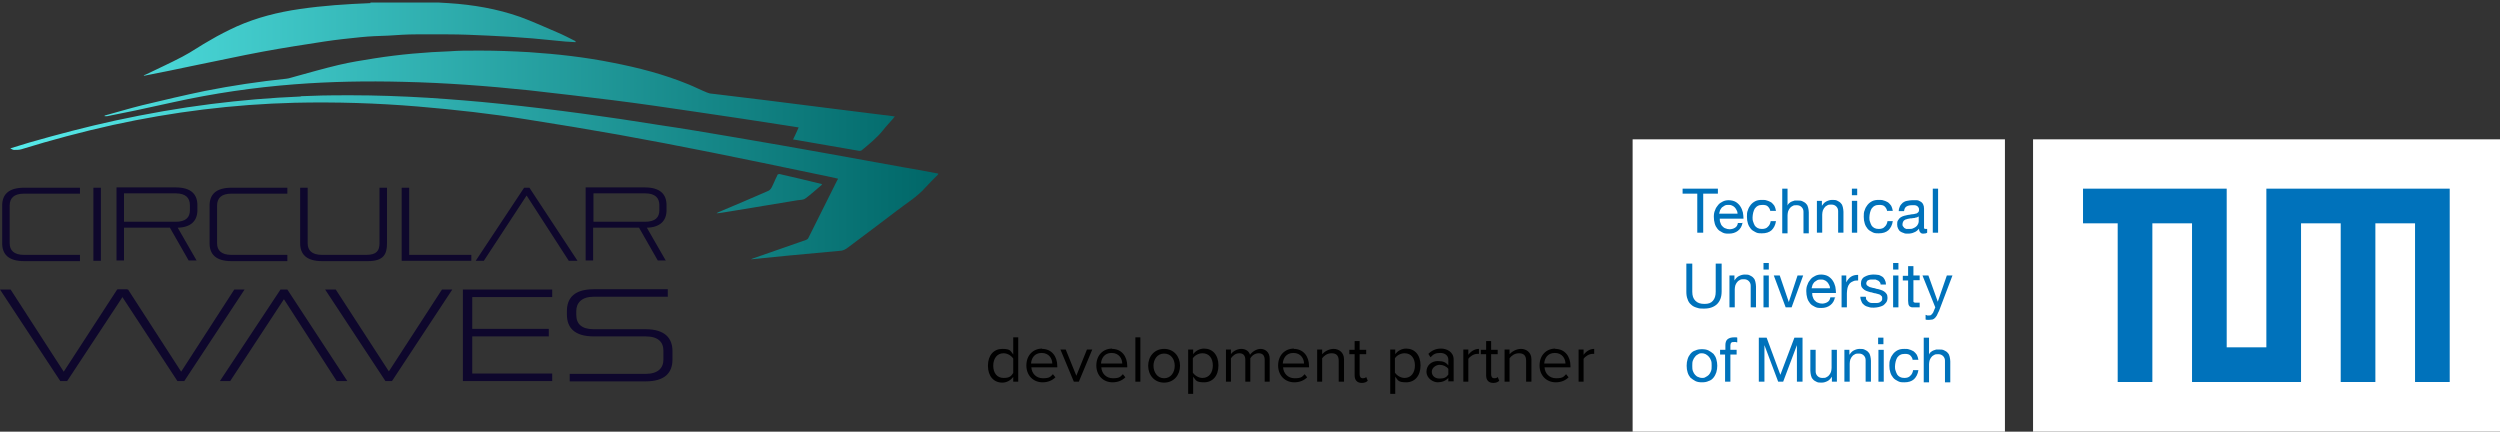
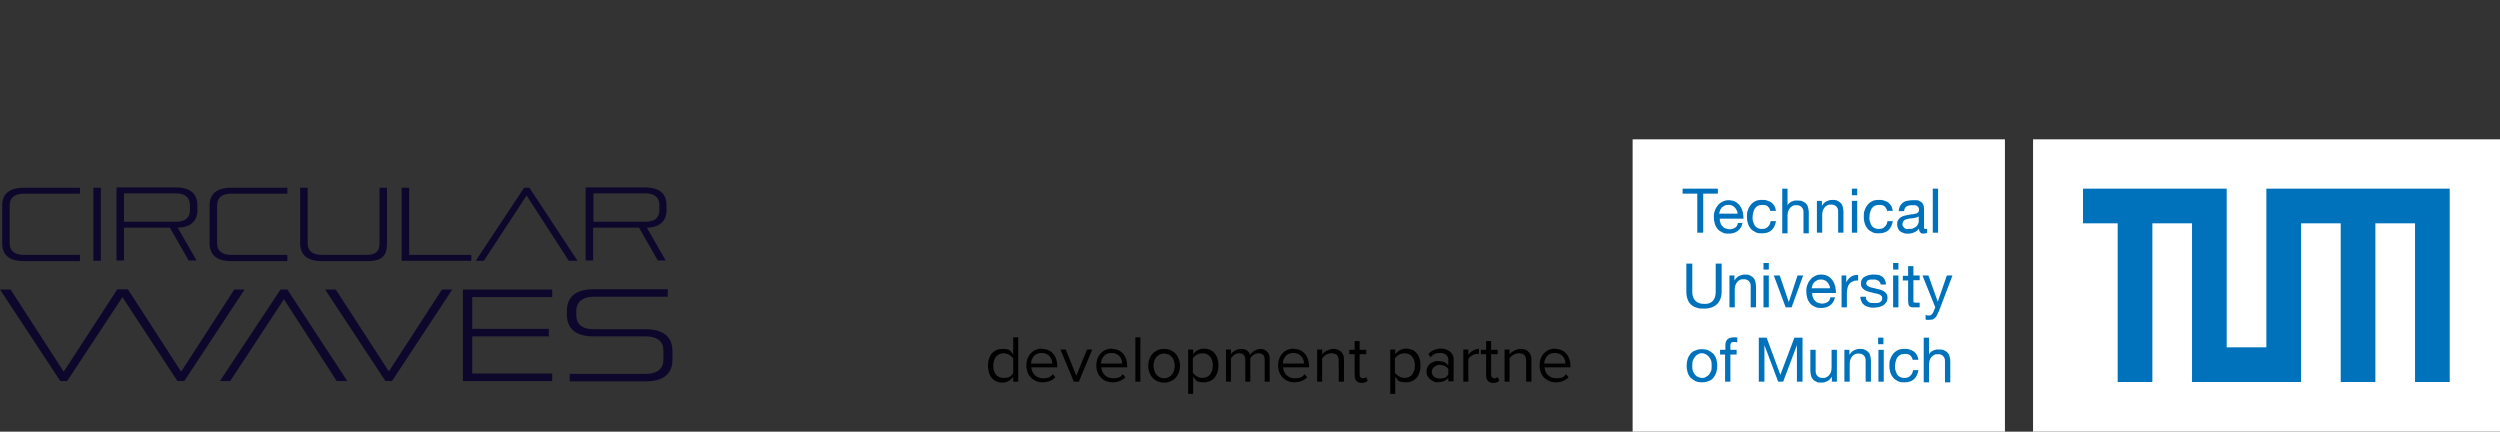
<svg xmlns="http://www.w3.org/2000/svg" id="Ebene_1" version="1.1" viewBox="0 0 800.4 138.2">
  <rect x="0" y="0" width="800.4" height="138.2" fill="#333333" stroke="none" />
  <defs>
    <style>
      .st0 {
        fill: none;
      }

      .st1 {
        fill: url(#Unbenannter_Verlauf_5);
      }

      .st2 {
        fill: #0e072c;
      }

      .st3 {
        fill: #fff;
      }

      .st4 {
        fill: #0072bb;
      }

      .st5 {
        clip-path: url(#clippath);
      }
    </style>
    <clipPath id="clippath">
-       <path class="st0" d="M248.9,56.1c-.7,1.3-1.2,2.7-1.9,4-.2.4-.6.8-1,1-5.3,2.3-10.6,4.6-15.9,6.8-.2.1-.5.2-.7.4,1.4-.1,2.8-.4,4.2-.6,7.3-1.2,14.5-2.4,21.8-3.6.9-.1,1.9-.1,2.5-.6,1.8-1.3,3.5-2.9,5.3-4.4-.1-.1-.1-.1-.2-.2-4.5-1.1-9-2.2-13.5-3.2,0,0,0,0,0,0-.2,0-.6.2-.7.4M96.2,30.9c-9.6.4-19.1,1.2-28.6,2.4-10.3,1.3-20.5,3.1-30.7,5.3-9.2,2-18.3,4.4-27.4,7-2,.6-4,1.2-6.2,1.9.5.3.9.5,1.2.5.8,0,1.6,0,2.3-.2,9.7-3,19.5-5.6,29.4-7.8,19.2-4.2,38.5-6.6,58.1-7.1,13.2-.3,26.3.1,39.5,1.2,11.8,1,23.6,2.3,35.3,4.2,9.6,1.5,19.2,3.1,28.8,4.8,10,1.8,19.9,3.7,29.9,5.7,11,2.2,22,4.5,33,6.8,2.5.5,4.9,1,7.5,1.6,0,.2-.1.3-.2.4-3.1,6.2-6.2,12.4-9.3,18.6-.1.3-.5.5-.7.6-5.6,2-11.3,3.9-16.9,5.9-.2,0-.4.2-.7.3.2,0,.2.1.2,0,4-.4,8-.8,12-1.2,5.4-.5,10.8-1,16.2-1.5.9,0,1.7-.4,2.5-1,5.3-4,10.6-7.9,15.8-11.9,3.1-2.4,6.5-4.4,9.2-7.5,1.2-1.3,2.4-2.5,3.7-3.8.1-.1.3-.3.4-.5-3.7-.7-7.3-1.4-11-2-8.1-1.5-16.2-2.9-24.3-4.4-9.9-1.8-19.8-3.5-29.7-5.2-8.2-1.4-16.4-2.8-24.6-4-8.1-1.3-16.1-2.5-24.2-3.6-8.9-1.2-17.9-2.3-26.8-3.2-7.6-.8-15.3-1.4-22.9-1.9-8.3-.5-16.6-.8-24.9-.8s-10.5.1-15.7.3M144.4,16.4c-8.2.3-16.4,1-24.6,2.3-3.8.6-7.6,1.2-11.4,2.1-4.6,1.1-9.2,2.4-13.9,3.7-.9.2-1.8.6-2.8.7-8.7.9-17.4,2.2-26,3.9-6.8,1.4-13.5,3-20.2,4.6-4,1-8,2.2-12,3.3,0,0,0,.1,0,.2.3,0,.5,0,.8,0,3-.6,5.9-1.2,8.9-1.8,4.2-.9,8.3-1.8,12.4-2.7,12.7-2.8,25.6-4.7,38.6-5.7,11.6-.9,23.3-1.1,34.9-.8,13.4.3,26.8,1.3,40.2,2.7,9.1,1,18.1,2.1,27.1,3.2,8.8,1.1,17.6,2.4,26.4,3.7,9.7,1.4,19.4,2.9,29.1,4.4,1.3.2,2.5.4,3.8.6-.6,1.4-1.2,2.6-1.8,3.9.2,0,.3,0,.4,0,6.9,1.2,13.9,2.4,20.8,3.6.2,0,.6,0,.8-.2,2.4-2,4.8-3.9,6.8-6.4,1-1.3,2.2-2.5,3.3-3.8.1-.2.3-.4.5-.6-1.3-.2-2.5-.4-3.8-.5-5.6-.7-11.2-1.4-16.8-2.1-6.9-.9-13.7-1.7-20.6-2.6-5.7-.7-11.5-1.4-17.3-2.1-.6,0-1.2-.2-1.7-.4-2-.8-3.9-1.8-5.9-2.6-7.8-3.2-15.9-5.3-24.1-6.9-8.9-1.8-17.9-2.8-26.9-3.4-5.2-.3-10.4-.5-15.6-.5s-6.4,0-9.5.2M118.6,1c-7.6.3-15.2.8-22.7,1.9-6.9,1-13.7,2.7-20.2,5.6-2.8,1.3-5.6,2.7-8.3,4.3-3.1,1.7-6,3.8-9.1,5.4-3.8,2-7.8,3.8-11.7,5.7-.2,0-.4.2-.6.3.2.1.3,0,.4,0,5.1-1,10.1-2,15.2-3.1,7.6-1.5,15.1-3.2,22.7-4.6,6.5-1.2,13-2.2,19.5-3.2,3.9-.6,7.8-1,11.7-1.4,2.9-.3,5.9-.4,8.9-.5,2.9-.2,5.9-.4,8.8-.4,3.4,0,6.7,0,10.1,0,4.3,0,8.7.2,13,.4,4.8.2,9.5.5,14.3.9,3.5.3,7,.7,10.4,1,1.1.1,2.2.1,3.3.2,0,0,0-.1,0-.2,0,0-.1-.1-.2-.2-1.8-.9-3.7-1.9-5.6-2.7-4-1.7-7.9-3.5-12-5-7.4-2.6-15.1-3.9-22.9-4.4-4.3-.3-8.5-.4-12.8-.4s-8.1,0-12.2.2" />
-     </clipPath>
+       </clipPath>
    <linearGradient id="Unbenannter_Verlauf_5" data-name="Unbenannter Verlauf 5" x1="-31.1" y1="361.8" x2="-29.2" y2="361.8" gradientTransform="translate(4799.2 55843) scale(154.2 -154.2)" gradientUnits="userSpaceOnUse">
      <stop offset="0" stop-color="#57ebeb" />
      <stop offset="1" stop-color="#016869" />
    </linearGradient>
  </defs>
  <g class="st5">
    <rect class="st1" x="3.3" y=".8" width="297.1" height="82.3" />
  </g>
  <g>
    <path class="st2" d="M212.4,115.1c0,2.7-1.7,4.6-5.7,4.6h-24.3v2.4h24.3c6.2,0,8.6-2.8,8.6-7v-2.7c0-4.1-2.4-7-8.6-7h-16.6c-3.9,0-5.6-1.7-5.6-4.6v-1.2c0-2.6,1.7-4.6,5.6-4.6h23.7v-2.4h-23.7c-6.2,0-8.6,2.8-8.6,7v1.1c0,4.2,2.4,7,8.6,7h16.6c4,0,5.7,1.8,5.7,4.6v2.7ZM176.8,122v-2.4h-25.6v-11.9h24.5v-2.4h-24.5v-10.2h25.6v-2.4h-28.6v29.3h28.6ZM125.5,122l19.3-29.3h-3.3l-17,26.2-17-26.2h-3.4l19.3,29.3h2.2ZM111.2,122l-19.2-29.3h-2.2l-19.4,29.3h3.3l17.2-26.2,16.9,26.2h3.4Z" />
    <path class="st2" d="M211.1,67.3c0,2.3-1.3,3.7-4.6,3.7h-16.5v-9.1h16.5c3.3,0,4.6,1.5,4.6,3.8v1.6ZM213.2,83.5l-6.1-10.6c4.1-.1,6.3-2.1,6.3-5.6v-1.6c0-3.4-1.9-5.7-7-5.7h-18.9v23.4h2.4v-10.5h14.7l6,10.5h2.6ZM184.9,83.5l-15.4-23.4h-1.7l-15.5,23.4h2.6l13.7-20.9,13.5,20.9h2.7ZM150.9,83.5v-1.9h-19.9v-21.5h-2.4v23.4h22.3ZM98.5,77.9v-17.8h-2.4v17.8c0,3.4,1.9,5.7,7,5.7h14.7c5.1,0,6.1-2.3,6.1-5.7v-17.8h-2.4v17.8c0,2.3-.9,3.7-4.2,3.7h-14.2c-3.3,0-4.6-1.5-4.6-3.7M92,83.5v-1.9h-17.9c-3.3,0-4.6-1.5-4.6-3.7v-12.1c0-2.3,1.3-3.8,4.6-3.8h17.9v-1.9h-17.9c-5.1,0-7,2.3-7,5.7v12.1c0,3.4,1.9,5.7,7,5.7h17.9ZM60.8,67.3c0,2.3-1.3,3.7-4.6,3.7h-16.5v-9.1h16.5c3.3,0,4.6,1.5,4.6,3.8v1.6ZM63,83.5l-6.1-10.6c4.1-.1,6.3-2.1,6.3-5.6v-1.6c0-3.4-1.9-5.7-7-5.7h-18.9v23.4h2.4v-10.5h14.7l6,10.5h2.6ZM32.3,60.1h-2.4v23.4h2.4v-23.4ZM25.6,83.5v-1.9H7.7c-3.3,0-4.6-1.5-4.6-3.7v-12.1c0-2.3,1.3-3.8,4.6-3.8h17.9v-1.9H7.7c-5.1,0-7,2.3-7,5.7v12.1c0,3.4,1.9,5.7,7,5.7h17.9Z" />
  </g>
  <polygon class="st2" points="37.5 92.7 20.4 119 3.4 92.7 0 92.7 19.3 122 21.5 122 40.8 92.7 37.5 92.7" />
  <polygon class="st2" points="75 92.7 58 119 41 92.7 37.6 92.7 56.8 122 59 122 78.3 92.7 75 92.7" />
  <g>
    <g>
      <rect class="st3" x="650.9" y="44.6" width="149.5" height="93.6" />
      <rect class="st3" x="522.7" y="44.6" width="119.2" height="93.6" />
    </g>
    <g>
      <polygon class="st4" points="725.6 60.4 725.6 111.2 712.9 111.2 712.9 60.4 666.9 60.4 666.9 71.5 678 71.5 678 122.3 689.1 122.3 689.1 71.5 701.8 71.5 701.8 122.3 736.7 122.3 736.7 71.5 749.4 71.5 749.4 122.3 760.5 122.3 760.5 71.5 773.2 71.5 773.2 122.3 784.3 122.3 784.3 60.4 725.6 60.4" />
      <g>
        <g>
          <path class="st4" d="M543.4,62h-4.7v-1.6h11.3v1.6h-4.7v12.5h-1.9v-12.5Z" />
          <path class="st4" d="M557.9,71.3c-.2,1.1-.7,2-1.5,2.6-.8.6-1.7.9-2.9.9s-1.5-.1-2.1-.4c-.6-.3-1.1-.6-1.5-1.1-.4-.5-.7-1-.9-1.7-.2-.7-.3-1.4-.3-2.2,0-.8.1-1.5.4-2.1.2-.7.6-1.2,1-1.7.4-.5.9-.8,1.5-1.1.6-.3,1.2-.4,1.9-.4s1.7.2,2.3.6c.6.4,1.1.9,1.4,1.4.4.6.6,1.2.8,1.9.1.7.2,1.3.2,2h-7.6c0,.4,0,.9.2,1.3.1.4.3.8.6,1.1.3.3.6.6,1,.7.4.2.9.3,1.4.3s1.3-.2,1.7-.5c.5-.3.8-.8.9-1.5h1.7ZM556.3,68.4c0-.4-.1-.8-.3-1.1-.2-.4-.4-.7-.6-.9-.3-.3-.6-.5-.9-.6-.4-.2-.7-.2-1.1-.2s-.8,0-1.2.2c-.3.2-.6.4-.9.6-.3.3-.4.6-.6.9-.1.3-.2.7-.3,1.1h5.9Z" />
          <path class="st4" d="M566.8,67.6c-.1-.6-.4-1.1-.8-1.5-.4-.4-1-.5-1.7-.5s-1.1.1-1.5.3c-.4.2-.7.5-1,.9-.2.4-.4.8-.5,1.3-.1.5-.2,1-.2,1.5s0,.9.2,1.4c.1.4.3.8.5,1.2.2.3.5.6.9.8.4.2.8.3,1.4.3.8,0,1.5-.2,1.9-.7.5-.4.8-1.1.9-1.8h1.7c-.2,1.3-.7,2.2-1.4,2.9-.8.7-1.8,1-3.1,1s-1.5-.1-2.1-.4c-.6-.3-1.1-.6-1.5-1.1-.4-.5-.7-1-.9-1.7-.2-.6-.3-1.3-.3-2.1s0-1.5.3-2.1c.2-.7.5-1.2.9-1.7.4-.5.9-.9,1.5-1.2.6-.3,1.3-.4,2.1-.4s1.1,0,1.6.2c.5.1,1,.4,1.4.6.4.3.7.7,1,1.1.2.4.4,1,.5,1.6h-1.7Z" />
          <path class="st4" d="M570.6,60.4h1.7v5.4h0c.1-.3.3-.6.6-.8.2-.2.5-.4.8-.5.3-.1.6-.2.9-.3.3,0,.6,0,.9,0,.7,0,1.2,0,1.7.3.4.2.8.4,1.1.8.3.3.5.7.6,1.2.1.5.2,1,.2,1.5v6.7h-1.7v-6.9c0-.6-.2-1.1-.6-1.5-.4-.4-.9-.6-1.5-.6s-1,0-1.3.2c-.4.2-.7.4-.9.7-.3.3-.4.6-.6,1-.1.4-.2.8-.2,1.3v5.8h-1.7v-14.1Z" />
          <path class="st4" d="M581.7,64.3h1.6v1.6h0c.4-.6.8-1.1,1.4-1.4.6-.3,1.2-.5,1.9-.5s1.2,0,1.7.3c.4.2.8.4,1.1.8.3.3.5.7.6,1.2.1.5.2,1,.2,1.5v6.7h-1.7v-6.9c0-.6-.2-1.1-.6-1.5-.4-.4-.9-.6-1.5-.6s-1,0-1.3.2c-.4.2-.7.4-.9.7-.3.3-.4.6-.6,1-.1.4-.2.8-.2,1.3v5.8h-1.7v-10.2Z" />
          <path class="st4" d="M594.6,62.5h-1.7v-2.1h1.7v2.1ZM592.9,64.3h1.7v10.2h-1.7v-10.2Z" />
          <path class="st4" d="M604.2,67.6c-.1-.6-.4-1.1-.8-1.5-.4-.4-1-.5-1.7-.5s-1.1.1-1.5.3c-.4.2-.7.5-1,.9-.2.4-.4.8-.5,1.3-.1.5-.2,1-.2,1.5s0,.9.2,1.4c.1.4.3.8.5,1.2.2.3.5.6.9.8.4.2.8.3,1.4.3.8,0,1.5-.2,1.9-.7.5-.4.8-1.1.9-1.8h1.7c-.2,1.3-.7,2.2-1.4,2.9-.8.7-1.8,1-3.1,1s-1.5-.1-2.1-.4c-.6-.3-1.1-.6-1.5-1.1-.4-.5-.7-1-.9-1.7-.2-.6-.3-1.3-.3-2.1s0-1.5.3-2.1c.2-.7.5-1.2.9-1.7.4-.5.9-.9,1.5-1.2.6-.3,1.3-.4,2.1-.4s1.1,0,1.6.2c.5.1,1,.4,1.4.6.4.3.7.7,1,1.1.2.4.4,1,.5,1.6h-1.7Z" />
          <path class="st4" d="M617,74.5c-.3.2-.7.3-1.2.3s-.8-.1-1-.4c-.3-.3-.4-.7-.4-1.2-.5.6-1,1-1.6,1.2-.6.3-1.3.4-2,.4s-.9,0-1.3-.2c-.4-.1-.8-.3-1.1-.5-.3-.2-.5-.5-.7-.9-.2-.4-.3-.8-.3-1.3s0-1.1.3-1.4c.2-.4.5-.7.8-.9.3-.2.7-.4,1.1-.5.4-.1.8-.2,1.3-.3.5,0,.9-.2,1.3-.2.4,0,.8-.1,1.1-.2.3,0,.6-.2.8-.4.2-.2.3-.4.3-.7s0-.7-.2-.9c-.1-.2-.3-.4-.5-.5-.2-.1-.5-.2-.7-.2-.3,0-.5,0-.8,0-.7,0-1.3.1-1.8.4-.5.3-.7.8-.8,1.5h-1.7c0-.6.2-1.2.4-1.6.2-.4.6-.8.9-1.1.4-.3.8-.5,1.4-.6.5-.1,1.1-.2,1.6-.2s.9,0,1.4,0c.5,0,.9.2,1.2.4.4.2.7.5.9.9.2.4.3.8.3,1.4v5.3c0,.4,0,.7,0,.9,0,.2.2.3.5.3s.3,0,.5,0v1.3ZM614.3,69.3c-.2.1-.4.2-.6.3-.2,0-.5.1-.8.2-.3,0-.5,0-.8.1-.3,0-.6,0-.9.1-.3,0-.5.1-.8.2-.3,0-.5.2-.7.3-.2.1-.3.3-.4.5-.1.2-.2.5-.2.8s0,.5.2.7c.1.2.3.3.4.5.2.1.4.2.6.3.2,0,.5,0,.8,0,.6,0,1,0,1.4-.2.4-.2.7-.3,1-.6.3-.2.4-.5.6-.8.1-.3.2-.5.2-.8v-1.7Z" />
          <path class="st4" d="M618.8,60.4h1.7v14.1h-1.7v-14.1Z" />
          <path class="st4" d="M551.2,93.3c0,1.8-.5,3.1-1.5,4.1-1,.9-2.3,1.4-4.1,1.4s-1.7-.1-2.4-.3c-.7-.2-1.3-.5-1.8-1-.5-.4-.9-1-1.1-1.7-.3-.7-.4-1.5-.4-2.4v-9h1.9v9c0,1.3.3,2.2,1,2.9.7.7,1.6,1,2.9,1s2.1-.3,2.7-1c.6-.7.9-1.6.9-2.9v-9h1.9v9Z" />
          <path class="st4" d="M553.7,88.2h1.6v1.6h0c.4-.6.8-1.1,1.4-1.4.6-.3,1.2-.5,1.9-.5s1.2,0,1.7.3c.4.2.8.4,1.1.8.3.3.5.7.6,1.2.1.5.2,1,.2,1.5v6.7h-1.7v-6.9c0-.6-.2-1.1-.6-1.5-.4-.4-.9-.6-1.5-.6s-1,0-1.3.2c-.4.2-.7.4-.9.7-.3.3-.4.6-.6,1-.1.4-.2.8-.2,1.3v5.8h-1.7v-10.2Z" />
          <path class="st4" d="M566.3,86.3h-1.7v-2.1h1.7v2.1ZM564.6,88.2h1.7v10.2h-1.7v-10.2Z" />
          <path class="st4" d="M573.5,98.4h-1.8l-3.8-10.2h1.9l2.9,8.5h0l2.8-8.5h1.8l-3.7,10.2Z" />
          <path class="st4" d="M587.5,95.1c-.2,1.1-.7,2-1.5,2.6-.8.6-1.7.9-2.9.9s-1.5-.1-2.1-.4c-.6-.3-1.1-.6-1.5-1.1-.4-.5-.7-1-.9-1.7-.2-.7-.3-1.4-.3-2.2,0-.8.1-1.5.4-2.1.2-.7.6-1.2,1-1.7.4-.5.9-.8,1.5-1.1.6-.3,1.2-.4,1.9-.4s1.7.2,2.3.6c.6.4,1.1.9,1.4,1.4.4.6.6,1.2.8,1.9.1.7.2,1.3.2,2h-7.6c0,.4,0,.9.2,1.3.1.4.3.8.6,1.1.3.3.6.6,1,.7.4.2.9.3,1.4.3s1.3-.2,1.7-.5c.5-.3.8-.8.9-1.5h1.7ZM585.9,92.3c0-.4-.1-.8-.3-1.1-.2-.4-.4-.7-.6-.9-.3-.3-.6-.5-.9-.6-.4-.2-.7-.2-1.1-.2s-.8,0-1.2.2c-.3.2-.6.4-.9.6-.3.3-.4.6-.6.9-.1.3-.2.7-.3,1.1h5.9Z" />
          <path class="st4" d="M589.5,88.2h1.6v2.2h0c.4-.8.9-1.4,1.5-1.8.6-.4,1.3-.6,2.3-.6v1.8c-.7,0-1.2,0-1.7.3-.5.2-.9.5-1.1.8-.3.4-.5.8-.6,1.3-.1.5-.2,1.1-.2,1.7v4.5h-1.7v-10.2Z" />
          <path class="st4" d="M597.4,95.2c0,.4,0,.7.3.9.2.3.4.5.6.6.3.2.5.3.9.3.3,0,.7,0,1,0s.5,0,.8,0c.3,0,.6-.1.8-.2.2-.1.4-.3.6-.5.2-.2.2-.5.2-.8s0-.6-.3-.8c-.2-.2-.4-.4-.8-.5-.3-.1-.7-.2-1.1-.3-.4,0-.8-.2-1.2-.3-.4,0-.8-.2-1.2-.3-.4-.1-.8-.3-1.1-.5-.3-.2-.6-.5-.8-.8-.2-.3-.3-.7-.3-1.2s.1-1,.3-1.3c.2-.4.5-.7.9-.9.4-.2.8-.4,1.2-.5.5-.1.9-.2,1.4-.2s1.1,0,1.6.1c.5,0,.9.3,1.3.5.4.2.7.6.9,1,.2.4.4.9.4,1.6h-1.7c0-.3-.1-.6-.3-.8-.2-.2-.3-.4-.6-.5-.2-.1-.5-.2-.7-.3-.3,0-.5,0-.8,0s-.5,0-.8,0c-.3,0-.5.1-.7.2-.2,0-.4.2-.5.4-.1.2-.2.4-.2.6s.1.6.3.7c.2.2.5.3.8.5.3.1.7.2,1.1.3.4,0,.8.2,1.2.3.4,0,.8.2,1.2.3.4.1.8.3,1.1.5.3.2.6.5.8.8.2.3.3.7.3,1.2s-.1,1.1-.4,1.5c-.3.4-.6.7-1,1-.4.2-.9.4-1.4.5-.5.1-1,.2-1.6.2s-1.1,0-1.6-.2c-.5-.1-1-.3-1.4-.6-.4-.3-.7-.6-.9-1.1-.2-.4-.4-1-.4-1.6h1.7Z" />
          <path class="st4" d="M607.8,86.3h-1.7v-2.1h1.7v2.1ZM606.1,88.2h1.7v10.2h-1.7v-10.2Z" />
          <path class="st4" d="M612.6,88.2h2v1.5h-2v6.3c0,.2,0,.4,0,.5,0,.1,0,.2.2.3,0,0,.2.1.4.1.2,0,.4,0,.6,0h.8v1.5h-1.3c-.4,0-.8,0-1.1,0-.3,0-.6-.2-.8-.3-.2-.2-.3-.4-.4-.7,0-.3-.1-.7-.1-1.1v-6.5h-1.7v-1.5h1.7v-3.1h1.7v3.1Z" />
          <path class="st4" d="M620.7,99.7c-.2.5-.4.9-.6,1.3-.2.3-.4.6-.6.8-.2.2-.5.4-.8.5-.3,0-.6.1-1,.1s-.4,0-.6,0c-.2,0-.4,0-.6-.1v-1.5c.2,0,.3.1.5.2.2,0,.3,0,.5,0,.3,0,.6,0,.8-.2.2-.2.4-.4.6-.7l.7-1.7-4.1-10.2h1.9l3,8.4h0l2.9-8.4h1.8l-4.4,11.6Z" />
        </g>
        <g>
          <path class="st4" d="M540,117.1c0-.8.1-1.5.3-2.1.2-.7.5-1.2.9-1.7.4-.5.9-.9,1.6-1.1.6-.3,1.3-.4,2.1-.4s1.5.1,2.1.4c.6.3,1.1.7,1.6,1.1.4.5.7,1,.9,1.7.2.7.3,1.4.3,2.1s-.1,1.4-.3,2.1c-.2.6-.5,1.2-.9,1.7-.4.5-.9.9-1.6,1.1-.6.3-1.3.4-2.1.4s-1.5-.1-2.1-.4c-.6-.3-1.1-.7-1.6-1.1-.4-.5-.7-1-.9-1.7-.2-.6-.3-1.3-.3-2.1ZM541.8,117.1c0,.6,0,1.2.2,1.7.2.5.4.9.7,1.2.3.3.6.6,1,.7.4.2.8.3,1.2.3s.8,0,1.2-.3c.4-.2.7-.4,1-.7.3-.3.5-.7.7-1.2.2-.5.2-1,.2-1.7s0-1.2-.2-1.7c-.2-.5-.4-.9-.7-1.2-.3-.3-.6-.6-1-.8-.4-.2-.8-.3-1.2-.3s-.8,0-1.2.3c-.4.2-.7.4-1,.8-.3.3-.5.7-.7,1.2-.2.5-.2,1-.2,1.7Z" />
          <path class="st4" d="M552.4,113.5h-1.7v-1.5h1.7v-1.5c0-.8.2-1.5.7-1.9.5-.4,1.2-.6,2.1-.6s.3,0,.5,0c.2,0,.4,0,.5.1v1.5c-.1,0-.3,0-.5-.1-.2,0-.3,0-.5,0-.4,0-.7,0-.9.2-.2.2-.3.5-.3.9v1.4h2v1.5h-2v8.7h-1.7v-8.7Z" />
          <path class="st4" d="M563,108.1h2.6l4.4,11.9,4.5-11.9h2.6v14.1h-1.8v-11.7h0l-4.4,11.7h-1.6l-4.4-11.7h0v11.7h-1.8v-14.1Z" />
          <path class="st4" d="M588.1,122.2h-1.6v-1.6h0c-.4.6-.8,1.1-1.4,1.4-.6.3-1.2.5-1.9.5s-1.2,0-1.7-.3c-.4-.2-.8-.4-1.1-.8-.3-.3-.5-.7-.6-1.2-.1-.5-.2-1-.2-1.5v-6.7h1.7v6.9c0,.6.2,1.1.6,1.5.4.4.9.6,1.5.6s1,0,1.3-.2c.4-.2.7-.4.9-.7.3-.3.4-.6.6-1,.1-.4.2-.8.2-1.3v-5.8h1.7v10.2Z" />
          <path class="st4" d="M590.5,112h1.6v1.6h0c.4-.6.8-1.1,1.4-1.4.6-.3,1.2-.5,1.9-.5s1.2,0,1.7.3c.4.2.8.4,1.1.8.3.3.5.7.6,1.2.1.5.2,1,.2,1.5v6.7h-1.7v-6.9c0-.6-.2-1.1-.6-1.5-.4-.4-.9-.6-1.5-.6s-1,0-1.3.2c-.4.2-.7.4-.9.7-.3.3-.4.6-.6,1-.1.4-.2.8-.2,1.3v5.8h-1.7v-10.2Z" />
          <path class="st4" d="M603,110.2h-1.7v-2.1h1.7v2.1ZM601.4,112h1.7v10.2h-1.7v-10.2Z" />
          <path class="st4" d="M612.4,115.3c-.1-.6-.4-1.1-.8-1.5-.4-.4-1-.5-1.7-.5s-1.1.1-1.5.3c-.4.2-.7.5-1,.9-.2.4-.4.8-.5,1.3-.1.5-.2,1-.2,1.5s0,.9.2,1.4c.1.4.3.8.5,1.2.2.3.5.6.9.8.4.2.8.3,1.4.3.8,0,1.5-.2,1.9-.7.5-.4.8-1.1.9-1.8h1.7c-.2,1.3-.7,2.2-1.4,2.9-.8.7-1.8,1-3.1,1s-1.5-.1-2.1-.4c-.6-.3-1.1-.6-1.5-1.1-.4-.5-.7-1-.9-1.7-.2-.6-.3-1.3-.3-2.1s0-1.5.3-2.1c.2-.7.5-1.2.9-1.7.4-.5.9-.9,1.5-1.2.6-.3,1.3-.4,2.1-.4s1.1,0,1.6.2c.5.1,1,.4,1.4.6.4.3.7.7,1,1.1.2.4.4,1,.5,1.6h-1.7Z" />
          <path class="st4" d="M615.9,108.1h1.7v5.4h0c.1-.3.3-.6.6-.8.2-.2.5-.4.8-.5.3-.1.6-.2.9-.3.3,0,.6,0,.9,0,.7,0,1.2,0,1.7.3.4.2.8.4,1.1.8.3.3.5.7.6,1.2.1.5.2,1,.2,1.5v6.7h-1.7v-6.9c0-.6-.2-1.1-.6-1.5-.4-.4-.9-.6-1.5-.6s-1,0-1.3.2c-.4.2-.7.4-.9.7-.3.3-.4.6-.6,1-.1.4-.2.8-.2,1.3v5.8h-1.7v-14.1Z" />
        </g>
      </g>
    </g>
  </g>
  <g>
    <path d="M324.4,122.2v-1.5c-.8,1-2,1.8-3.5,1.8-2.7,0-4.6-2-4.6-5.4s1.9-5.4,4.6-5.4,2.6.7,3.5,1.8v-5.5h1.6v14.2h-1.6ZM324.4,114.8c-.6-.9-1.8-1.7-3.1-1.7-2.1,0-3.3,1.7-3.3,4s1.2,3.9,3.3,3.9,2.5-.7,3.1-1.6v-4.6Z" />
    <path d="M333.6,111.7c3.1,0,4.9,2.4,4.9,5.5v.4h-8.3c.1,1.9,1.5,3.5,3.7,3.5s2.4-.5,3.2-1.3l.8,1c-1,1-2.4,1.6-4.1,1.6-3,0-5.2-2.2-5.2-5.4s2.1-5.4,5.1-5.4ZM330.2,116.4h6.7c0-1.5-1-3.4-3.4-3.4s-3.3,1.8-3.4,3.4Z" />
    <path d="M343.8,122.2l-4.3-10.3h1.7l3.4,8.4,3.4-8.4h1.7l-4.3,10.3h-1.7Z" />
    <path d="M356,111.7c3.1,0,4.9,2.4,4.9,5.5v.4h-8.3c.1,1.9,1.5,3.5,3.7,3.5s2.4-.5,3.2-1.3l.8,1c-1,1-2.4,1.6-4.1,1.6-3,0-5.2-2.2-5.2-5.4s2.1-5.4,5.1-5.4ZM352.6,116.4h6.7c0-1.5-1-3.4-3.4-3.4s-3.3,1.8-3.4,3.4Z" />
    <path d="M363.5,122.2v-14.2h1.6v14.2h-1.6Z" />
    <path d="M367.6,117.1c0-3,2-5.4,5.1-5.4s5.1,2.4,5.1,5.4-2,5.4-5.1,5.4-5.1-2.4-5.1-5.4ZM376.1,117.1c0-2.1-1.2-3.9-3.4-3.9s-3.4,1.9-3.4,3.9,1.2,4,3.4,4,3.4-1.9,3.4-4Z" />
    <path d="M382,126.1h-1.6v-14.2h1.6v1.5c.7-1,2-1.8,3.5-1.8,2.7,0,4.6,2,4.6,5.4s-1.9,5.4-4.6,5.4-2.6-.7-3.5-1.8v5.5ZM385,113.1c-1.3,0-2.5.7-3.1,1.6v4.6c.6.9,1.8,1.7,3.1,1.7,2.1,0,3.3-1.7,3.3-4s-1.2-3.9-3.3-3.9Z" />
    <path d="M404.9,122.2v-7c0-1.3-.6-2.1-1.9-2.1s-2.2.8-2.7,1.6v7.5h-1.6v-7c0-1.3-.6-2.1-1.9-2.1s-2.1.8-2.7,1.6v7.5h-1.6v-10.3h1.6v1.5c.4-.7,1.8-1.7,3.3-1.7s2.5.8,2.8,1.9c.6-.9,2-1.9,3.4-1.9s2.9,1,2.9,3.1v7.4h-1.6Z" />
    <path d="M414.2,111.7c3.1,0,4.9,2.4,4.9,5.5v.4h-8.3c.1,1.9,1.5,3.5,3.7,3.5s2.4-.5,3.2-1.3l.8,1c-1,1-2.4,1.6-4.1,1.6-3,0-5.2-2.2-5.2-5.4s2.1-5.4,5.1-5.4ZM410.8,116.4h6.7c0-1.5-1-3.4-3.4-3.4s-3.3,1.8-3.4,3.4Z" />
    <path d="M428.6,122.2v-6.7c0-1.8-.9-2.4-2.3-2.4s-2.4.8-3,1.6v7.5h-1.6v-10.3h1.6v1.5c.7-.8,2.1-1.7,3.7-1.7s3.3,1.1,3.3,3.3v7.2h-1.6Z" />
    <path d="M433.7,120.1v-6.7h-1.7v-1.4h1.7v-2.8h1.6v2.8h2.1v1.4h-2.1v6.4c0,.8.3,1.3,1,1.3s.9-.2,1.1-.4l.5,1.2c-.4.4-1,.7-1.9.7-1.5,0-2.3-.9-2.3-2.4Z" />
    <path d="M446.7,126.1h-1.6v-14.2h1.6v1.5c.7-1,2-1.8,3.5-1.8,2.7,0,4.6,2,4.6,5.4s-1.9,5.4-4.6,5.4-2.6-.7-3.5-1.8v5.5ZM449.7,113.1c-1.3,0-2.5.7-3.1,1.6v4.6c.6.9,1.8,1.7,3.1,1.7,2.1,0,3.3-1.7,3.3-4s-1.2-3.9-3.3-3.9Z" />
    <path d="M463.7,122.2v-1.2c-.8.9-2,1.4-3.4,1.4s-3.6-1.2-3.6-3.4,1.8-3.4,3.6-3.4,2.6.4,3.4,1.4v-1.8c0-1.4-1.1-2.2-2.6-2.2s-2.2.4-3.1,1.4l-.7-1.1c1.1-1.1,2.4-1.7,4.1-1.7s4,1,4,3.5v7h-1.6ZM463.7,118.1c-.6-.8-1.7-1.3-2.8-1.3s-2.5.9-2.5,2.2,1,2.2,2.5,2.2,2.2-.4,2.8-1.3v-1.9Z" />
    <path d="M468.5,122.2v-10.3h1.6v1.7c.8-1.1,2-1.9,3.4-1.9v1.6c-.2,0-.4,0-.6,0-1,0-2.3.8-2.8,1.6v7.3h-1.6Z" />
    <path d="M475.8,120.1v-6.7h-1.7v-1.4h1.7v-2.8h1.6v2.8h2.1v1.4h-2.1v6.4c0,.8.3,1.3,1,1.3s.9-.2,1.1-.4l.5,1.2c-.4.4-1,.7-1.9.7-1.5,0-2.3-.9-2.3-2.4Z" />
    <path d="M488.6,122.2v-6.7c0-1.8-.9-2.4-2.3-2.4s-2.4.8-3,1.6v7.5h-1.6v-10.3h1.6v1.5c.7-.8,2.1-1.7,3.7-1.7s3.3,1.1,3.3,3.3v7.2h-1.6Z" />
    <path d="M497.9,111.7c3.1,0,4.9,2.4,4.9,5.5v.4h-8.3c.1,1.9,1.5,3.5,3.7,3.5s2.4-.5,3.2-1.3l.8,1c-1,1-2.4,1.6-4.1,1.6-3,0-5.2-2.2-5.2-5.4s2.1-5.4,5.1-5.4ZM494.5,116.4h6.7c0-1.5-1-3.4-3.4-3.4s-3.3,1.8-3.4,3.4Z" />
-     <path d="M505.4,122.2v-10.3h1.6v1.7c.8-1.1,2-1.9,3.4-1.9v1.6c-.2,0-.4,0-.6,0-1,0-2.3.8-2.8,1.6v7.3h-1.6Z" />
  </g>
</svg>